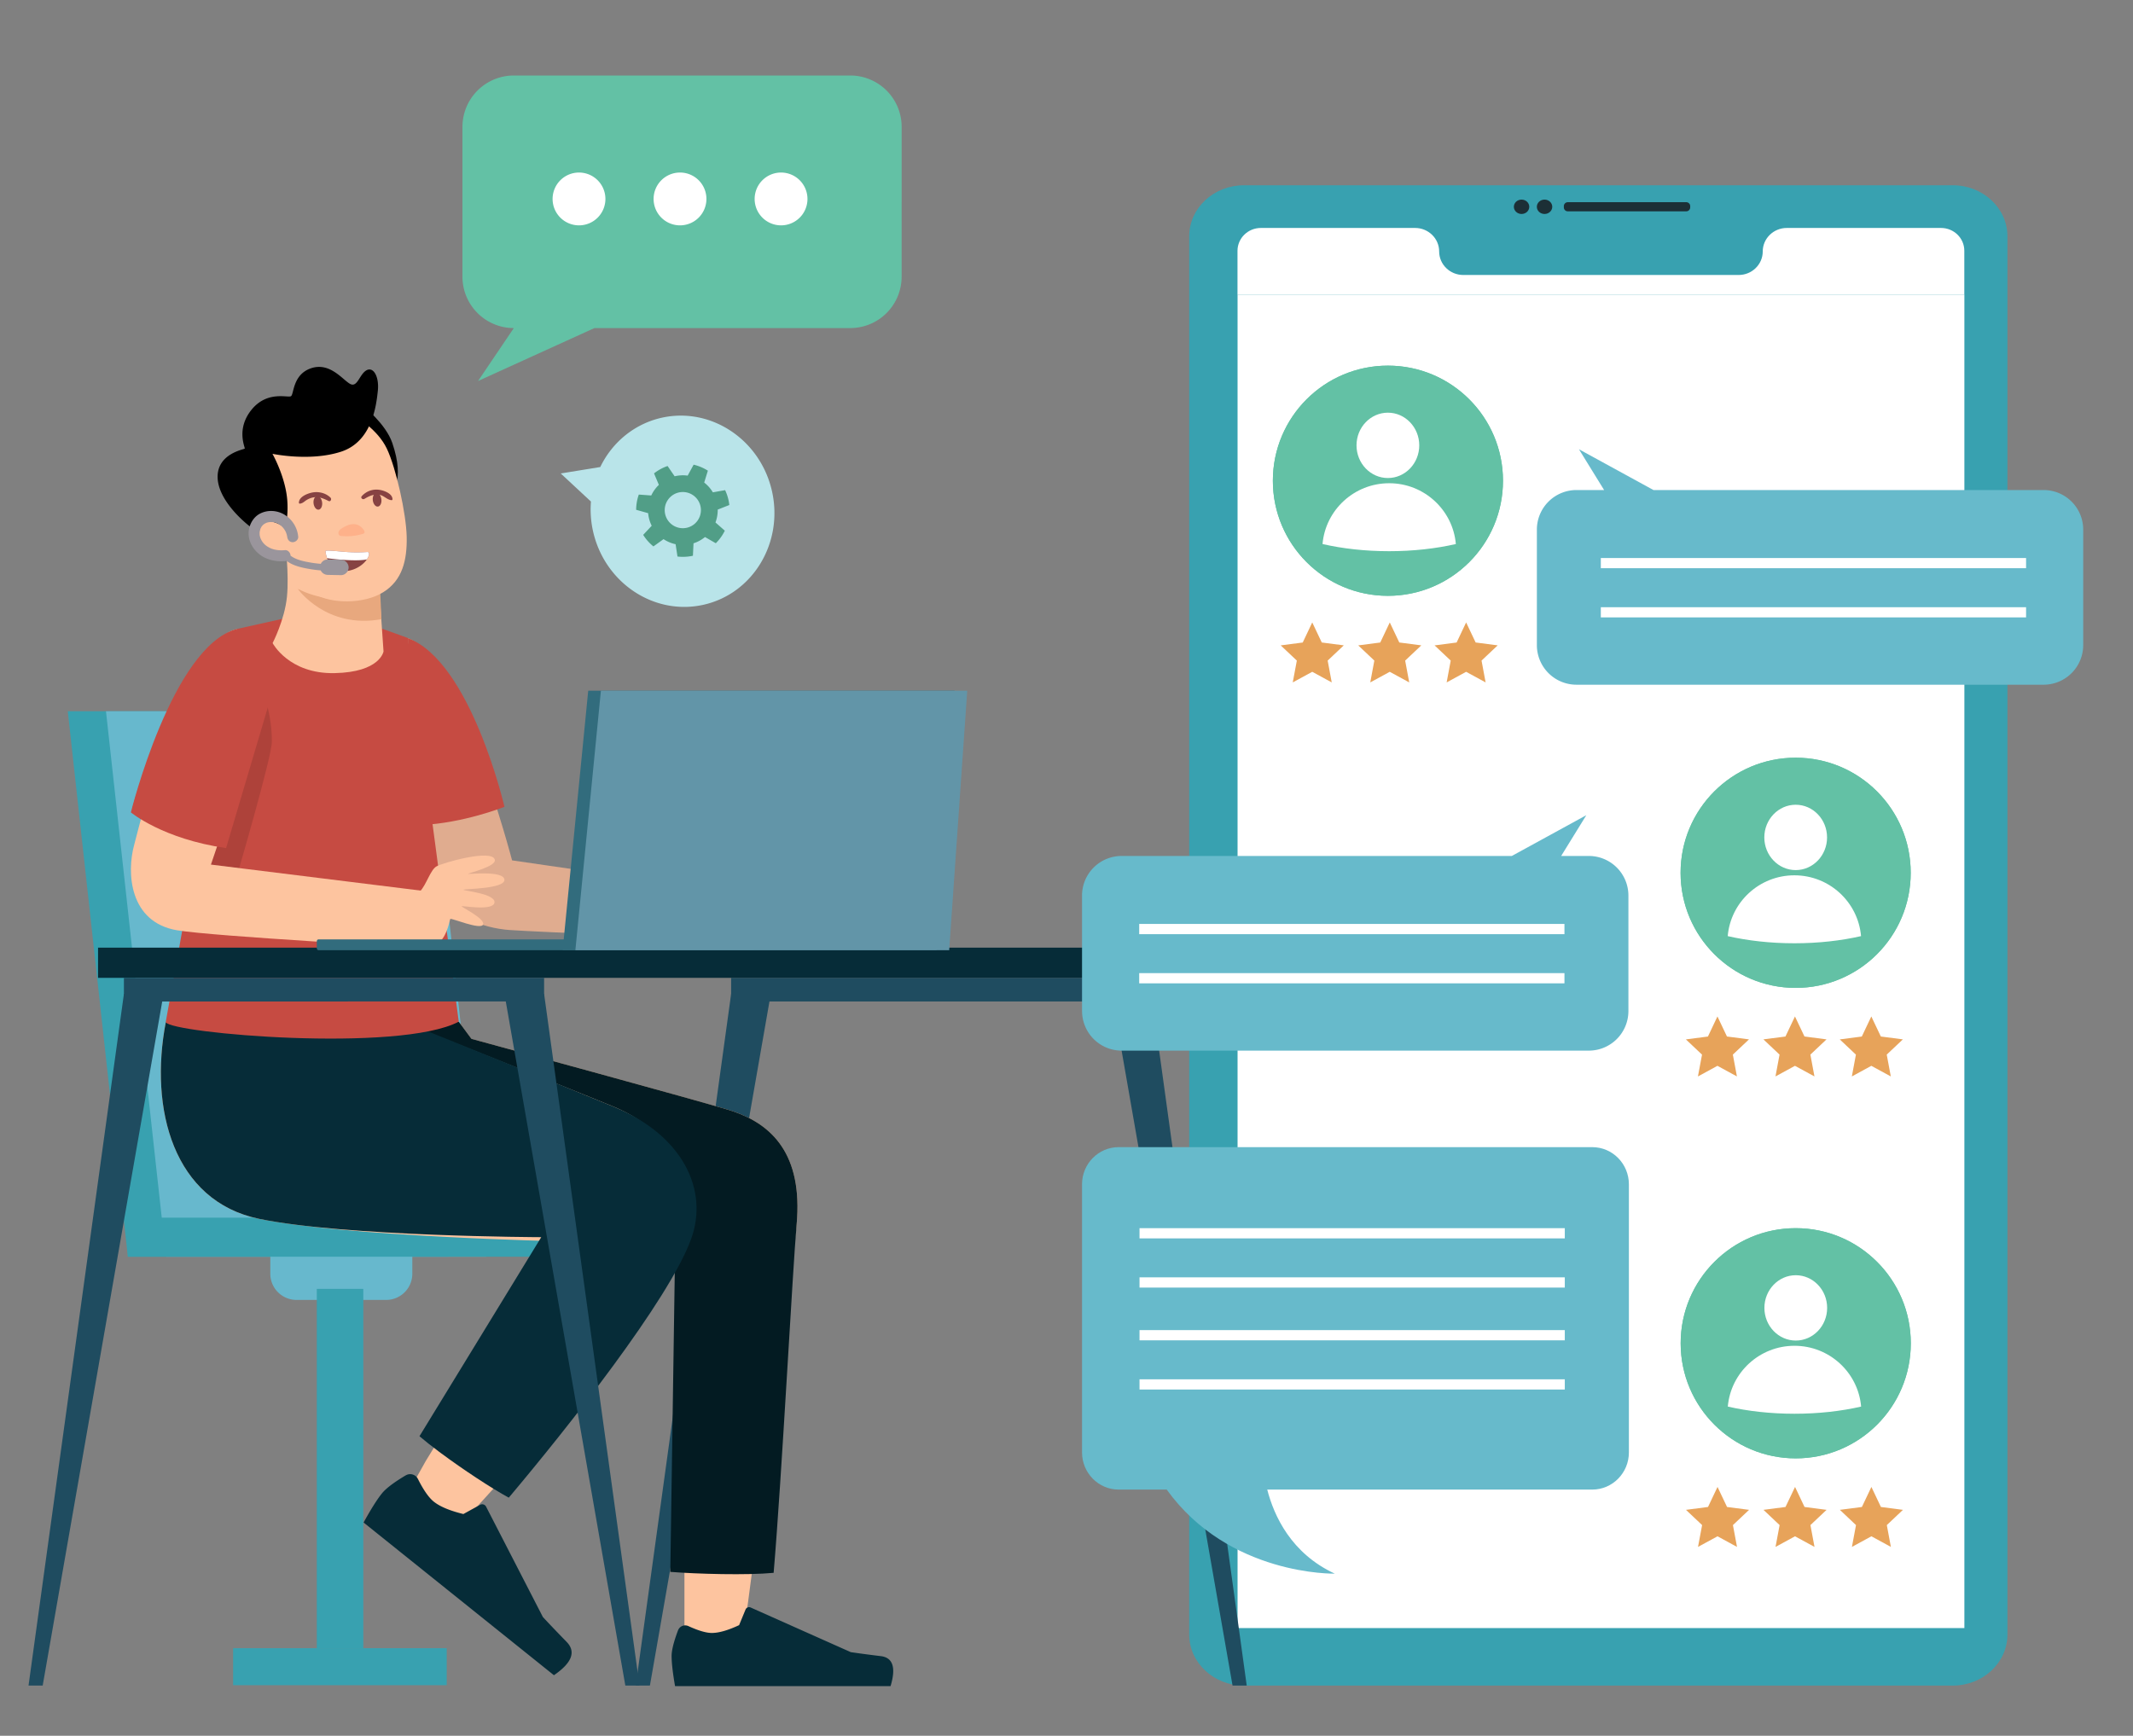
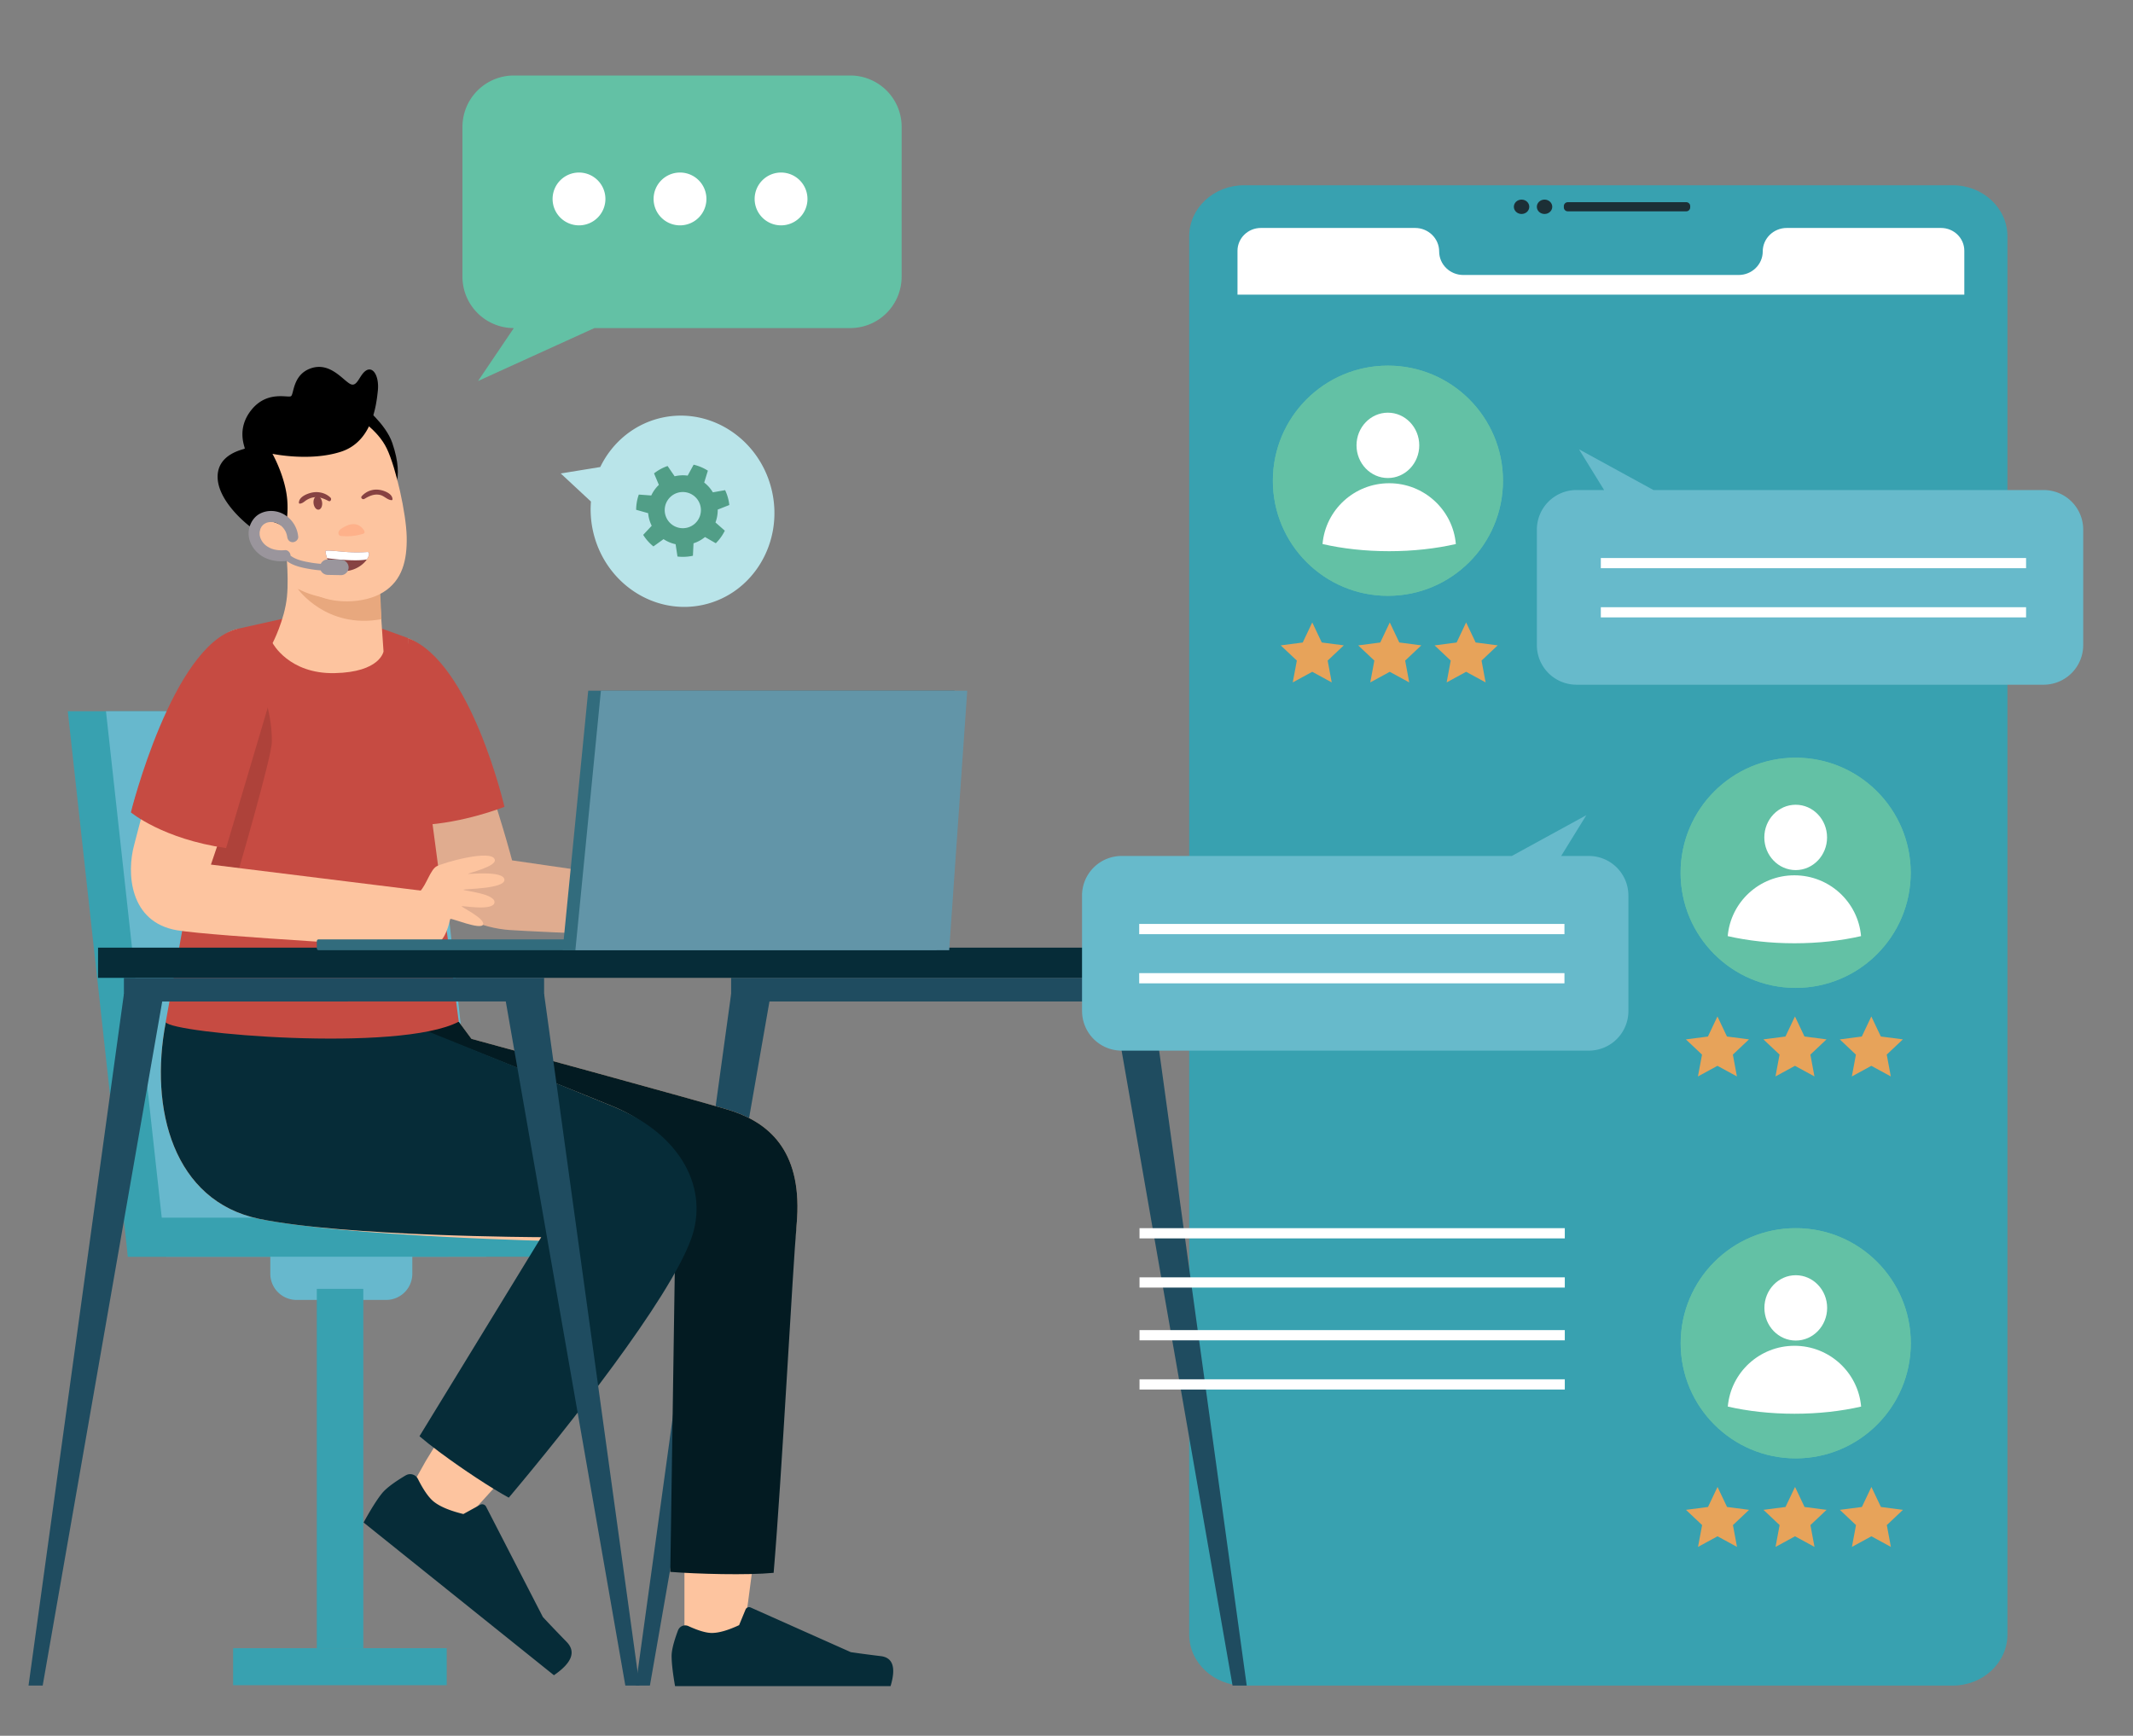
<svg xmlns="http://www.w3.org/2000/svg" viewBox="0 0 3492.86 2842.86">
  <rect x="0" y="0" width="3492.86" height="2842.86" fill="#808080" stroke="none" />
  <defs>
    <style>.cls-1{isolation:isolate;}.cls-2,.cls-9{fill:#38a1b0;}.cls-2,.cls-23,.cls-25,.cls-27,.cls-28,.cls-29,.cls-3,.cls-5,.cls-7{fill-rule:evenodd;}.cls-3,.cls-4{fill:#1c2f36;}.cls-5,.cls-6{fill:#fff;}.cls-7{fill:#e7a35a;}.cls-8{fill:#1f4c60;}.cls-10{fill:#67b8cd;}.cls-11{fill:#fdc49f;}.cls-12{fill:#031b22;}.cls-13,.cls-23{fill:#062c38;}.cls-14{fill:#e0ac8f;}.cls-15{fill:#c64b42;}.cls-16{fill:#ae423a;}.cls-17{fill:#e8a87e;}.cls-18{fill:#874242;}.cls-19{fill:#ff9f76;opacity:0.5;mix-blend-mode:multiply;}.cls-20{fill:#9a959c;}.cls-21{fill:#326c7d;}.cls-22{fill:#6295a8;}.cls-24,.cls-27{fill:#63c1a5;}.cls-25,.cls-26{fill:#67bacb;}.cls-28{fill:#b9e4e9;}.cls-29{fill:#519e87;}</style>
  </defs>
  <g class="cls-1">
    <g id="Layer_1" data-name="Layer 1">
      <path class="cls-2" d="M2036.94,2760.6H3197.68c49.53,0,89.56-37.46,89.56-83.57V387c0-46.21-40.15-83.57-89.56-83.57H2036.94c-49.54,0-89.57,37.47-89.57,83.57v2289.9C1947.37,2723.14,1987.52,2760.6,2036.94,2760.6Z" />
      <path class="cls-3" d="M2567.47,346.08h193.68a6.46,6.46,0,0,0,6.62-6.17v-2.58a6.47,6.47,0,0,0-6.62-6.17H2567.47a6.47,6.47,0,0,0-6.61,6.17v2.58A6.39,6.39,0,0,0,2567.47,346.08Z" />
      <path class="cls-4" d="M2529.25,350.45c7,0,12.62-5.27,12.62-11.77s-5.65-11.78-12.62-11.78-12.63,5.27-12.63,11.78S2522.28,350.45,2529.25,350.45Z" />
      <path class="cls-4" d="M2491.62,350.45c7,0,12.62-5.27,12.62-11.77s-5.65-11.78-12.62-11.78S2479,332.17,2479,338.68,2484.65,350.45,2491.62,350.45Z" />
      <path class="cls-5" d="M2064.78,373.34h252.47c21.76,0,39.43,17.26,39.43,38.51s17.67,38.51,39.43,38.51h451c21.76,0,39.43-17.26,39.43-38.51s17.67-38.51,39.43-38.51H3178.4c21.16,0,38.23,16.67,38.23,37.33v71.86H2026.43V410.67C2026.55,390,2043.62,373.34,2064.78,373.34Z" />
-       <path class="cls-6" d="M3216.74,482.53H2026.55v2183.9H3216.74Z" />
      <path class="cls-7" d="M2812.37,1664.73l15.58,32.84,36.08,4.7-26.42,24.94,6.66,35.74-31.9-17.37L2780.42,1763l6.71-35.74-26.42-24.94,36.08-4.7Z" />
      <path class="cls-7" d="M2939.32,1664.73l15.58,32.84,36.08,4.7-26.42,24.94,6.66,35.74-31.9-17.37-31.9,17.37,6.66-35.74-26.42-24.94,36.08-4.7Z" />
      <path class="cls-7" d="M3064.36,1664.73l15.58,32.84,36.07,4.7-26.42,24.94,6.67,35.74-31.9-17.37L3032.45,1763l6.67-35.74-26.42-24.94,36.07-4.7Z" />
      <path class="cls-7" d="M2812.5,2435.27l15.59,32.83,36.07,4.7-26.42,24.95,6.67,35.74-31.91-17.38-31.94,17.38,6.71-35.74-26.43-24.95,36.08-4.7Z" />
      <path class="cls-7" d="M2939.45,2435.27,2955,2468.1l36.07,4.7-26.42,24.95,6.66,35.74-31.9-17.38-31.9,17.38,6.67-35.74-26.42-24.95,36.07-4.7Z" />
      <path class="cls-7" d="M3064.49,2435.27l15.58,32.83,36.08,4.7-26.42,24.95,6.66,35.74-31.9-17.38-31.9,17.38,6.67-35.74-26.43-24.95,36.08-4.7Z" />
      <path class="cls-8" d="M1885.35,1601.53h-688.1v38.67h688.1Z" />
      <path class="cls-8" d="M1197.25,1627.85,1041.07,2760.54h23.2l197.9-1132.69Z" />
      <path class="cls-8" d="M1885.35,1627.85l156.19,1132.69h-23.2L1820.45,1627.85Z" />
      <path class="cls-9" d="M635.57,1164.88H111l98.35,893.31H733.92Z" />
      <path class="cls-10" d="M698,1164.88H173.54l98.35,893.31H796.38Z" />
      <path class="cls-10" d="M632.34,2129H485.55a42.93,42.93,0,0,1-42.91-42.95v-62.18H675.17v62.18A42.82,42.82,0,0,1,632.34,2129Z" />
      <path class="cls-9" d="M888.27,1994.26H209.35v64H888.27Z" />
      <path class="cls-9" d="M594.92,2110.9H518.78v588.81h76.14Z" />
      <path class="cls-9" d="M381.73,2760h349.8v-60.63H381.73Z" />
      <path class="cls-11" d="M1304.53,2005.62c-6.45,70.47-48,345.22-65.62,506.7-7.79,71.65-21.41,164.81-21.41,164.81s-45.6,18.38-96.7,0V2512.32l-14.93-494.27s-409.81,31-575.24-27.87-159.27-316.57-159.27-316.57h380l20.54,27.79s392.42,106.53,427.82,118.53C1263.59,1841.48,1315.11,1890,1304.53,2005.62Z" />
      <path class="cls-12" d="M1304.52,2005.62c-6.45,70.47-24.27,413.67-37.66,570.32-43.32,4.2-125.9,1.89-169.22-1.55l8.29-556.34s-409.81,31-575.25-27.87-159.26-316.57-159.26-316.57h380L772,1701.4s392.42,106.53,427.82,118.53C1263.58,1841.48,1315.1,1890,1304.52,2005.62Z" />
      <path class="cls-11" d="M1121.55,2033c-29.58,102.46-240.33,323.66-334.26,427.88-29.51,32.77-53.51,55.72-53.51,55.72-66-18.88-74.75-55.72-74.75-55.72l38.36-68.42L917.85,2033s-353.24-7.86-493.37-36.78-180.44-179.52-153-322H659s251.31,99.37,345.88,138.32C1118.19,1859.3,1142.17,1961.41,1121.55,2033Z" />
      <path class="cls-13" d="M1131.65,2029.42c-36.59,100.21-202.91,310-298.52,423.43-28.11-15.23-75-46.18-111.32-73.13-1-.77-2-1.54-3-2.24-12.41-9.27-23.49-18-31.9-25.27l199.4-326s-321.69-1-461.82-30-180.44-179.52-153-322l390.11-.78s248.78,100.15,343.35,139.1C1118.19,1859.3,1161,1948.92,1131.65,2029.42Z" />
      <path class="cls-14" d="M667.87,1045.15c82.37,27.51,170.69,363.95,170.69,363.95l362.91,52.63-8.48,77.41s-318-12.91-359-16-107.47-22.45-126-82S667.87,1045.15,667.87,1045.15Z" />
      <path class="cls-15" d="M667.87,1045.15c103,37.83,158.21,276.23,158.21,276.23s-66.73,26.8-137.25,29.89Z" />
      <path class="cls-15" d="M387.52,1030.22l97.08-21.69,91.63,3.23,91.62,33.12,83.42,628.39c-97.58,51.3-471.5,19.16-479.91.77Z" />
      <path class="cls-16" d="M387.62,1042.41c-105.71,28.29-170.86,281.72-170.86,281.72S283.94,1421,387.62,1435.8c0,0,57.28-195.42,57.56-220.8C446.12,1128.71,387.62,1042.41,387.62,1042.41Z" />
      <path class="cls-11" d="M387.61,1030.48c-88.75,19.3-158.78,320.65-167.75,352.66-12.83,46-8.2,127.37,70.31,140.49,60.71,10.11,394,28.36,394,28.36l9.19-92.85L345.41,1416l69.4-204.72Z" />
      <path class="cls-11" d="M660.45,1474.08c5.75-6.94,16.9-3.64,27.27-14.17s17-35.23,27.06-41,91.69-29.2,95.55-10.67c2.24,11-43.47,21.75-44,22.88s58.19-6,59.66,9.47-66.81,15-67.09,16.63,52.79,6.39,50.83,20.92-52.93,4.77-53.77,6.1,38.48,20.07,35.12,29.83-52.44-11-53.7-9.06-4.2,25-17.17,37.55-52,12.14-59.8.56S653,1483.14,660.45,1474.08Z" />
      <path class="cls-15" d="M387.54,1030.21c-105.71,28.29-173.22,300.3-173.22,300.3s52.22,43.65,155.9,58.46l72.52-244.55Z" />
      <path d="M595,665.05s36.83,29.26,47.44,60.53S653,777.05,649,794.2s-90.31-95.87-91.33-111.48S595,665.05,595,665.05Z" />
      <path class="cls-11" d="M466.87,886s6.81,53.73,3,91.55-23.45,75.68-23.45,75.68,26.48,50.7,101.4,49.2,80.21-35.56,80.21-35.56L618.23,924.6Z" />
      <path class="cls-17" d="M622.48,967s-64.68,33-134.84-2.63c0,0,46.3,66.26,137,49.72Z" />
      <path class="cls-11" d="M583.41,683.19s34.82,19.68,50,51.46,31.79,106.7,32.56,144.56-6.8,71.15-38.59,90.83-84.75,18.9-112,3-80.22-120.34-89.29-159.7-17.41-74.91,17.41-105.2S560.69,662.78,583.41,683.19Z" />
      <path class="cls-18" d="M513.45,824.49c.74,6.12,4.49,10.7,8.37,10.22s6.41-5.81,5.67-11.93-4.5-10.69-8.38-10.22S512.7,818.38,513.45,824.49Z" />
-       <path class="cls-18" d="M610.5,819.44c.75,6.12,4.5,10.7,8.37,10.22s6.42-5.81,5.67-11.93-4.49-10.69-8.37-10.22S609.75,813.33,610.5,819.44Z" />
      <path class="cls-19" d="M595.7,868c1,1.48,1.86,3.57.76,5a4.73,4.73,0,0,1-2.53,1.42,89.57,89.57,0,0,1-34.6,3.4,7.45,7.45,0,0,1-3-.72c-2.23-1.24-2.7-4.43-1.64-6.75s3.21-3.91,5.35-5.28C572.42,857.24,585.92,854.18,595.7,868Z" />
      <path class="cls-18" d="M533,902.8a54.46,54.46,0,0,0,2.54,11.36c11.5,33.26,51.8,22.1,65.22,2a26.49,26.49,0,0,0,1.79-3c2-3.9,3.31-9.34-1.26-9.11a249.32,249.32,0,0,1-41.26-.65C539.05,901.49,532.88,901.14,533,902.8Z" />
      <path class="cls-6" d="M533,902.8a54.46,54.46,0,0,0,2.54,11.36c14.52,2.15,50.27,5.39,65.22,2a26.49,26.49,0,0,0,1.79-3c2-3.9,3.31-9.34-1.26-9.11a249.32,249.32,0,0,1-41.26-.65C539.05,901.49,532.88,901.14,533,902.8Z" />
      <path class="cls-18" d="M596.79,817.05c7.81-4.75,16-8.5,25.35-6.49,7,1.51,12,8.15,19,8.59a1.41,1.41,0,0,0,1.57-1.53c-.06-9.34-13.85-14.28-21.51-15.39a32.07,32.07,0,0,0-28.82,10.39c-2.5,2.88,1.53,6.16,4.37,4.43Z" />
      <path class="cls-18" d="M541.17,815c-8-7.86-20.11-10.57-30.92-8.14-7.87,1.77-21,7.14-20.78,16.76a1.43,1.43,0,0,0,1.57,1.23c3.41-.35,5.41-1.85,8.11-3.86a32.63,32.63,0,0,1,13.18-6.21c9.25-1.82,17.52,1.56,25.59,5.69,3.5,1.79,5.64-3.12,3.25-5.47Z" />
      <path d="M446.17,743.25s61.56,13.13,112.52-3.55,57.5-76.19,60-99.38-7.06-40.35-18.65-33.8-14.64,28.75-26.74,22.21S540.51,592.91,509.75,603s-28.24,42.87-33.29,45.9-38.85-9.58-64.6,22.21-10.09,62.07-11.08,63.57-45.39,8.08-44.41,47.44,48.95,79.7,67.6,90.31a124.5,124.5,0,0,0,37.35,13.61s12.1-28.75,9.07-67.08S446.17,743.25,446.17,743.25Z" />
      <path class="cls-11" d="M471.4,867.1s-25-19.67-43.89-12.1-16.65,43.12,12.87,50.7,47.67-5.31,47.67-5.31Z" />
      <path class="cls-20" d="M426.05,841.05c12.62-6.38,28-5.33,40,2A47,47,0,0,1,488.3,879c.5,4.84-4.48,9-9,9-5.26,0-8.55-4.14-9-9a.63.63,0,0,0-.07-.35,14.5,14.5,0,0,0-.35-1.69,20.45,20.45,0,0,0-.85-3c-.06-.27-.63-1.68-.69-2a30,30,0,0,0-1.69-3.23,28.8,28.8,0,0,0-7.29-8.35c-.21-.14-.91-.63-1-.7-.49-.35-1-.63-1.47-1-.91-.56-1.83-1-2.74-1.48a7.34,7.34,0,0,0-.69-.35c-.29-.07-.57-.21-.85-.28a25.93,25.93,0,0,0-4-1.12,23.57,23.57,0,0,0-12,.7,24.45,24.45,0,0,0-4.56,2.45,9.29,9.29,0,0,1-1,.85,12.94,12.94,0,0,0-1,1c-.35.35-.63.7-1,1.06-.07.13-.56.77-.7,1-.57.92-1.05,1.83-1.55,2.81-.83,1.69-.27.7-.14.35a12.94,12.94,0,0,0-.56,1.76c-.28,1-.56,2.1-.77,3.16,0,.14,0,.14-.07.21-.07.77-.14,1.61-.14,2.38a24.94,24.94,0,0,0,.14,3.23v.14a13.24,13.24,0,0,0,.35,1.61,33.85,33.85,0,0,0,1.05,3.58s.14.35.29.64.63,1.33.7,1.47a28,28,0,0,0,7.92,9.61c.21.15.56.43.63.5l2,1.33c1.26.77,2.6,1.47,3.93,2.18A34.74,34.74,0,0,0,449.4,900a52.06,52.06,0,0,0,17.31,1c4.84-.42,9,4.42,9.05,9,9.39,7.16,22,9.47,33.36,11.44,5.33.91,10.73,1.54,16.19,2a12.62,12.62,0,0,1,11.29-7.16l21.66.43a12.85,12.85,0,0,1,12.62,12.63c0,6.74-5.82,12.77-12.62,12.63l-21.66-.42a13,13,0,0,1-11.42-7.37,200.68,200.68,0,0,1-20.54-2.67c-12.41-2.24-25.31-5.33-35.48-13a13,13,0,0,1-2.38.49c-13.95,1.19-28.95-1.61-40.44-10-10.94-8.07-18.65-20.14-19.21-34C406.63,861.48,413.79,847.3,426.05,841.05Z" />
      <path class="cls-13" d="M1903.39,1552H160.56v49.54H1903.39Z" />
      <path class="cls-8" d="M891,1601.53H202.9v38.67H891Z" />
      <path class="cls-8" d="M202.9,1627.85,46.72,2760.54h23.2L267.81,1627.85Z" />
      <path class="cls-8" d="M891,1627.85l156.18,1132.69H1024L826.09,1627.85Z" />
      <path class="cls-21" d="M521.78,1556.25h711.41a3,3,0,0,0,3-3v-11.76a3,3,0,0,0-3-3H521.84a3,3,0,0,0-3.05,3v11.76A3,3,0,0,0,521.78,1556.25Z" />
      <path class="cls-21" d="M921.36,1556.25h612.13l29.56-425H963.23Z" />
      <path class="cls-22" d="M942.2,1556.25h612.13l29.56-425H984Z" />
      <path class="cls-23" d="M1110.28,2670.16q-10.5,28-10.5,41.94,0,16.93,5.64,49.4h352.9q13.76-45.48-15.88-49.11t-49.24-6.54l-164-73.13a6.28,6.28,0,0,0-8.27,3.17c0,.05-.05.11-.07.17l-10.54,25.57q-27.43,12.79-44.59,12.8-13.93,0-38.49-11.26a12.51,12.51,0,0,0-16.59,6.16C1110.5,2669.61,1110.39,2669.88,1110.28,2670.16Z" />
      <path class="cls-23" d="M664.37,2416.32q-29.13,17.32-39,29.61-12,14.94-30,47.62l311.7,250.1q44.37-30.42,20.77-54.63T889,2648.34l-93.06-180.82a7.08,7.08,0,0,0-9.54-3.06l-.17.09-27.44,15.12q-33.3-8.15-48.46-20.29-12.3-9.89-26-37.23a14.17,14.17,0,0,0-19-6.31C665,2416,664.67,2416.15,664.37,2416.32Z" />
      <path class="cls-24" d="M2940.44,1617.94c-104.06,0-188.42-84.39-188.42-188.5s84.36-188.5,188.42-188.5,188.42,84.39,188.42,188.5S3044.5,1617.94,2940.44,1617.94Z" />
      <path class="cls-24" d="M2940.44,1617.94c-104.06,0-188.42-84.39-188.42-188.5s84.36-188.5,188.42-188.5,188.42,84.39,188.42,188.5S3044.5,1617.94,2940.44,1617.94Z" />
      <path class="cls-5" d="M2940.5,1318c-28.34,0-51.37,24-51.37,53.51s23,53.51,51.37,53.51,51.37-24,51.37-53.51S2968.88,1318,2940.5,1318Z" />
      <path class="cls-5" d="M3047.52,1533.15c-4.81-55.75-51.87-99.58-109.16-99.58S2834,1477.4,2829.2,1533.15c32.81,7.49,69.89,11.72,109.16,11.72S3014.72,1540.66,3047.52,1533.15Z" />
      <path class="cls-24" d="M2940.57,2388.48c-104.06,0-188.42-84.4-188.42-188.5s84.36-188.51,188.42-188.51S3129,2095.87,3129,2200,3044.63,2388.48,2940.57,2388.48Z" />
      <path class="cls-24" d="M2940.57,2388.48c-104.06,0-188.42-84.4-188.42-188.5s84.36-188.51,188.42-188.51S3129,2095.87,3129,2200,3044.63,2388.48,2940.57,2388.48Z" />
      <path class="cls-5" d="M2940.64,2088.53c-28.35,0-51.37,24-51.37,53.51s23,53.5,51.37,53.5,51.37-24,51.37-53.5S2969,2088.53,2940.64,2088.53Z" />
      <path class="cls-5" d="M3047.65,2303.68c-4.8-55.74-51.87-99.57-109.15-99.57s-104.35,43.83-109.16,99.57c32.8,7.49,69.88,11.73,109.16,11.73S3014.85,2311.19,3047.65,2303.68Z" />
      <path class="cls-25" d="M3411.32,1056.6a64.86,64.86,0,0,1-64.82,64.81h-765a64.86,64.86,0,0,1-64.82-64.81V867.38a64.86,64.86,0,0,1,64.82-64.81h45.28l-41.17-66.76,122,66.76h638.9a64.86,64.86,0,0,1,64.83,64.81V1056.6Z" />
      <path class="cls-6" d="M3317.77,1011.2H2621.4V994.46h696.37Z" />
      <path class="cls-6" d="M3317.77,930.63H2621.4V913.89h696.37Z" />
      <path class="cls-25" d="M1771.92,1655.91a64.86,64.86,0,0,0,64.83,64.8h765a64.86,64.86,0,0,0,64.83-64.8V1466.69a64.86,64.86,0,0,0-64.83-64.81h-45.28l41.18-66.77-122,66.77H1836.68a64.86,64.86,0,0,0-64.82,64.81v189.22Z" />
      <path class="cls-6" d="M1865.48,1610.5h696.36v-16.73H1865.48Z" />
      <path class="cls-6" d="M1865.48,1529.93h696.36v-16.74H1865.48Z" />
      <path class="cls-24" d="M2272.77,975.83c104.06,0,188.42-84.39,188.42-188.5s-84.36-188.5-188.42-188.5-188.42,84.39-188.42,188.5S2168.71,975.83,2272.77,975.83Z" />
      <path class="cls-24" d="M2272.77,975.83c104.06,0,188.42-84.39,188.42-188.5s-84.36-188.5-188.42-188.5-188.42,84.39-188.42,188.5S2168.71,975.83,2272.77,975.83Z" />
      <path class="cls-5" d="M2272.71,675.88c28.34,0,51.37,24,51.37,53.51s-23,53.51-51.37,53.51-51.37-24-51.37-53.51S2244.33,675.88,2272.71,675.88Z" />
      <path class="cls-5" d="M2165.69,891c4.81-55.74,51.87-99.57,109.16-99.57S2379.19,835.29,2384,891c-32.81,7.5-69.89,11.73-109.16,11.73S2198.49,898.55,2165.69,891Z" />
      <path class="cls-7" d="M2148.85,1019.42l15.59,32.84,36.07,4.7-26.42,24.94,6.67,35.74-31.91-17.38-31.94,17.38,6.71-35.74L2097.2,1057l36.07-4.7Z" />
      <path class="cls-7" d="M2275.81,1019.42l15.58,32.84,36.07,4.7L2301,1081.9l6.67,35.74-31.9-17.38-31.91,17.38,6.67-35.74L2224.15,1057l36.07-4.7Z" />
      <path class="cls-7" d="M2400.84,1019.42l15.58,32.84,36.08,4.7-26.42,24.94,6.66,35.74-31.9-17.38-31.9,17.38,6.66-35.74L2349.18,1057l36.08-4.7Z" />
-       <path class="cls-26" d="M1771.86,1939.61v439.18c0,33.46,26.85,60.83,60,60.83h78.69c102,141.71,275.15,137.65,275.15,137.65-71.19-33.08-99.42-94.3-110.54-137.65h532.2c33.1,0,60-27.25,60-60.83V1939.61c0-33.47-26.73-60.84-60-60.84h-775.5C1798.71,1878.77,1771.86,1906,1771.86,1939.61Z" />
      <path class="cls-6" d="M1866,2108.78H2562.4V2092H1866Z" />
      <path class="cls-6" d="M1866,2275.73H2562.4V2259H1866Z" />
      <path class="cls-6" d="M1866,2028.21H2562.4v-16.74H1866Z" />
      <path class="cls-6" d="M1866,2195.16H2562.4v-16.74H1866Z" />
      <path class="cls-27" d="M1476.49,207.74a84.15,84.15,0,0,0-84.1-84.08h-551a84.15,84.15,0,0,0-84.1,84.08V453.25a84.15,84.15,0,0,0,84.1,84.08L782.81,624l190.54-86.68h419a84.15,84.15,0,0,0,84.1-84.08Z" />
      <path class="cls-5" d="M1279,282.58a43.25,43.25,0,1,0,43.26,43.25A43.27,43.27,0,0,0,1279,282.58Z" />
      <path class="cls-5" d="M1113.54,282.58a43.25,43.25,0,1,0,43.25,43.25A43.2,43.2,0,0,0,1113.54,282.58Z" />
      <path class="cls-5" d="M948.13,282.58a43.25,43.25,0,1,0,43.26,43.25A43.27,43.27,0,0,0,948.13,282.58Z" />
      <path class="cls-28" d="M1151.93,990.49c80.85-18.08,131.18-101.37,112.25-185.9s-99.92-138.48-180.77-120.39c-43.66,9.76-80.47,39.35-100.45,80.7l-64.73,10.52,49.47,46a163.4,163.4,0,0,0,3.43,48.69C990.08,954.63,1071.08,1008.58,1151.93,990.49Z" />
      <path class="cls-29" d="M1095.93,855.1a29.64,29.64,0,1,1,41.84,2.57A29.69,29.69,0,0,1,1095.93,855.1ZM1053.24,876A76,76,0,0,0,1070,894.91L1086.58,883a57.21,57.21,0,0,0,19.74,8.29l3.08,20.19a76.14,76.14,0,0,0,25.27-1.28l1-20.4a56.52,56.52,0,0,0,18.78-10.26l17.71,10.17a77,77,0,0,0,14.75-20.55l-15.31-13.5a57.49,57.49,0,0,0,3.69-21.07l19-7.49a76.76,76.76,0,0,0-6.88-24.33l-20.08,3.56a57.25,57.25,0,0,0-14.18-16l6-19.49a76.73,76.73,0,0,0-23.31-9.8l-9.76,17.93a56.85,56.85,0,0,0-21.35,1.09l-11.53-16.85A75.75,75.75,0,0,0,1071,775.3l7.93,18.81a57.8,57.8,0,0,0-12.48,17.38L1046.07,810a76.47,76.47,0,0,0-4.36,24.93l19.66,5.53a57.18,57.18,0,0,0,5.82,20.6Z" />
    </g>
  </g>
</svg>